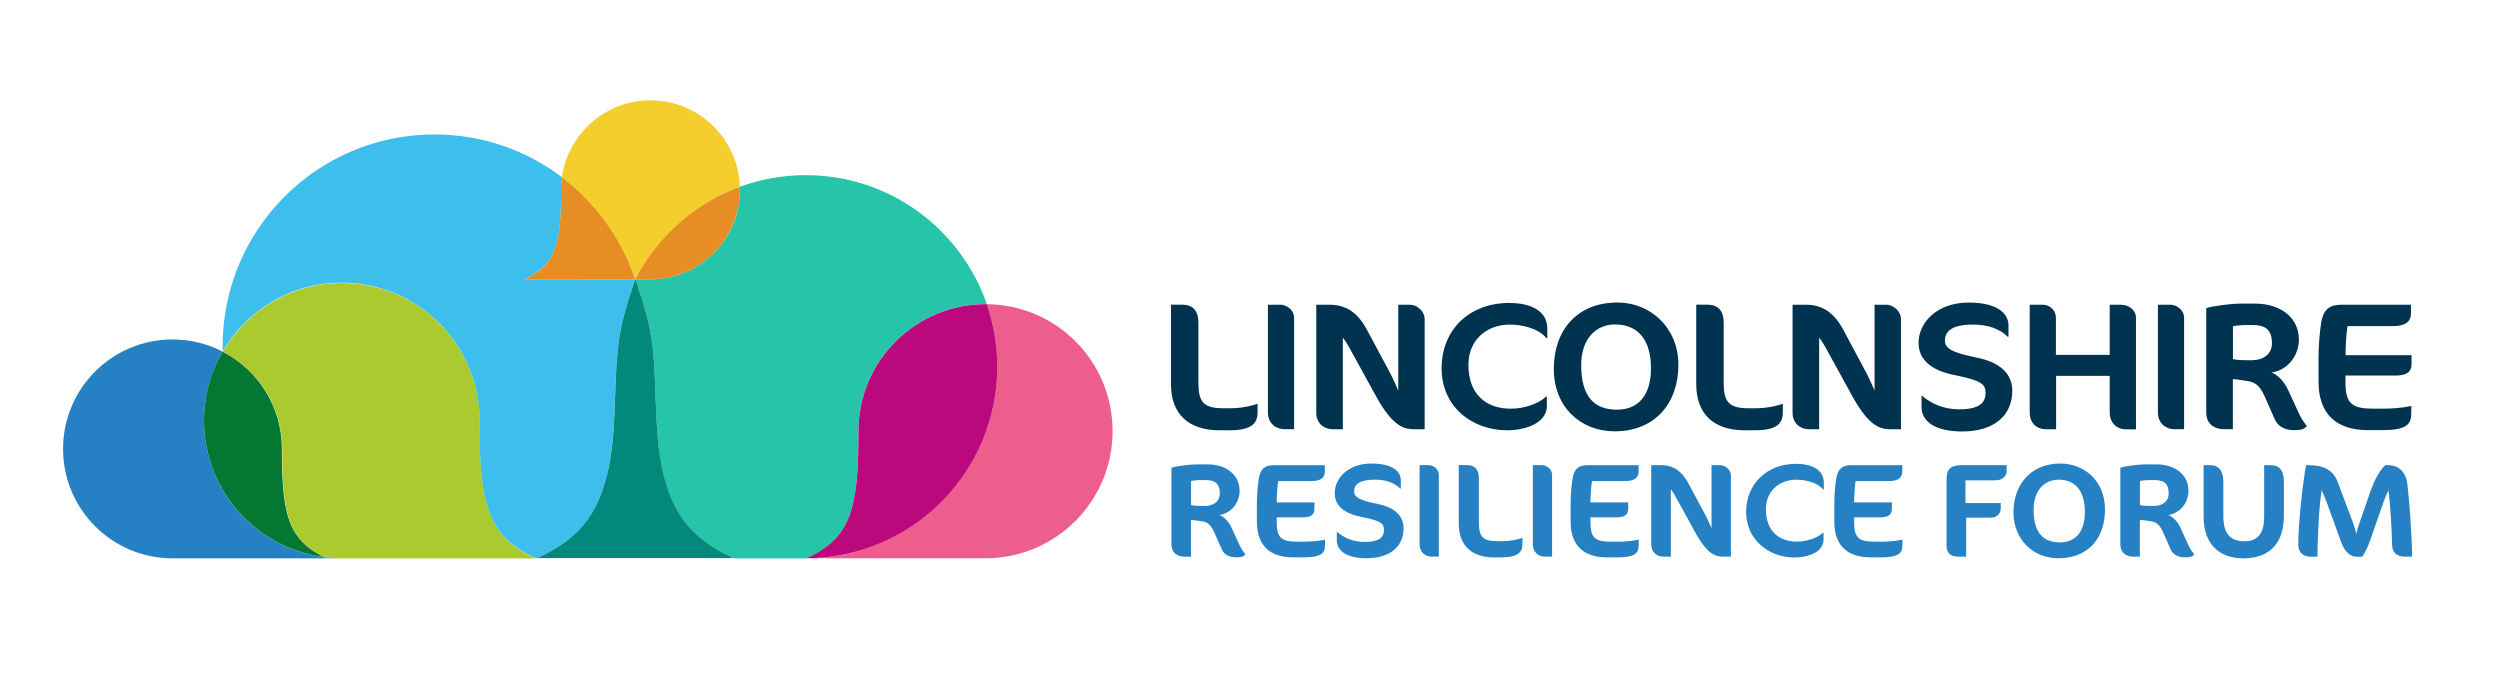
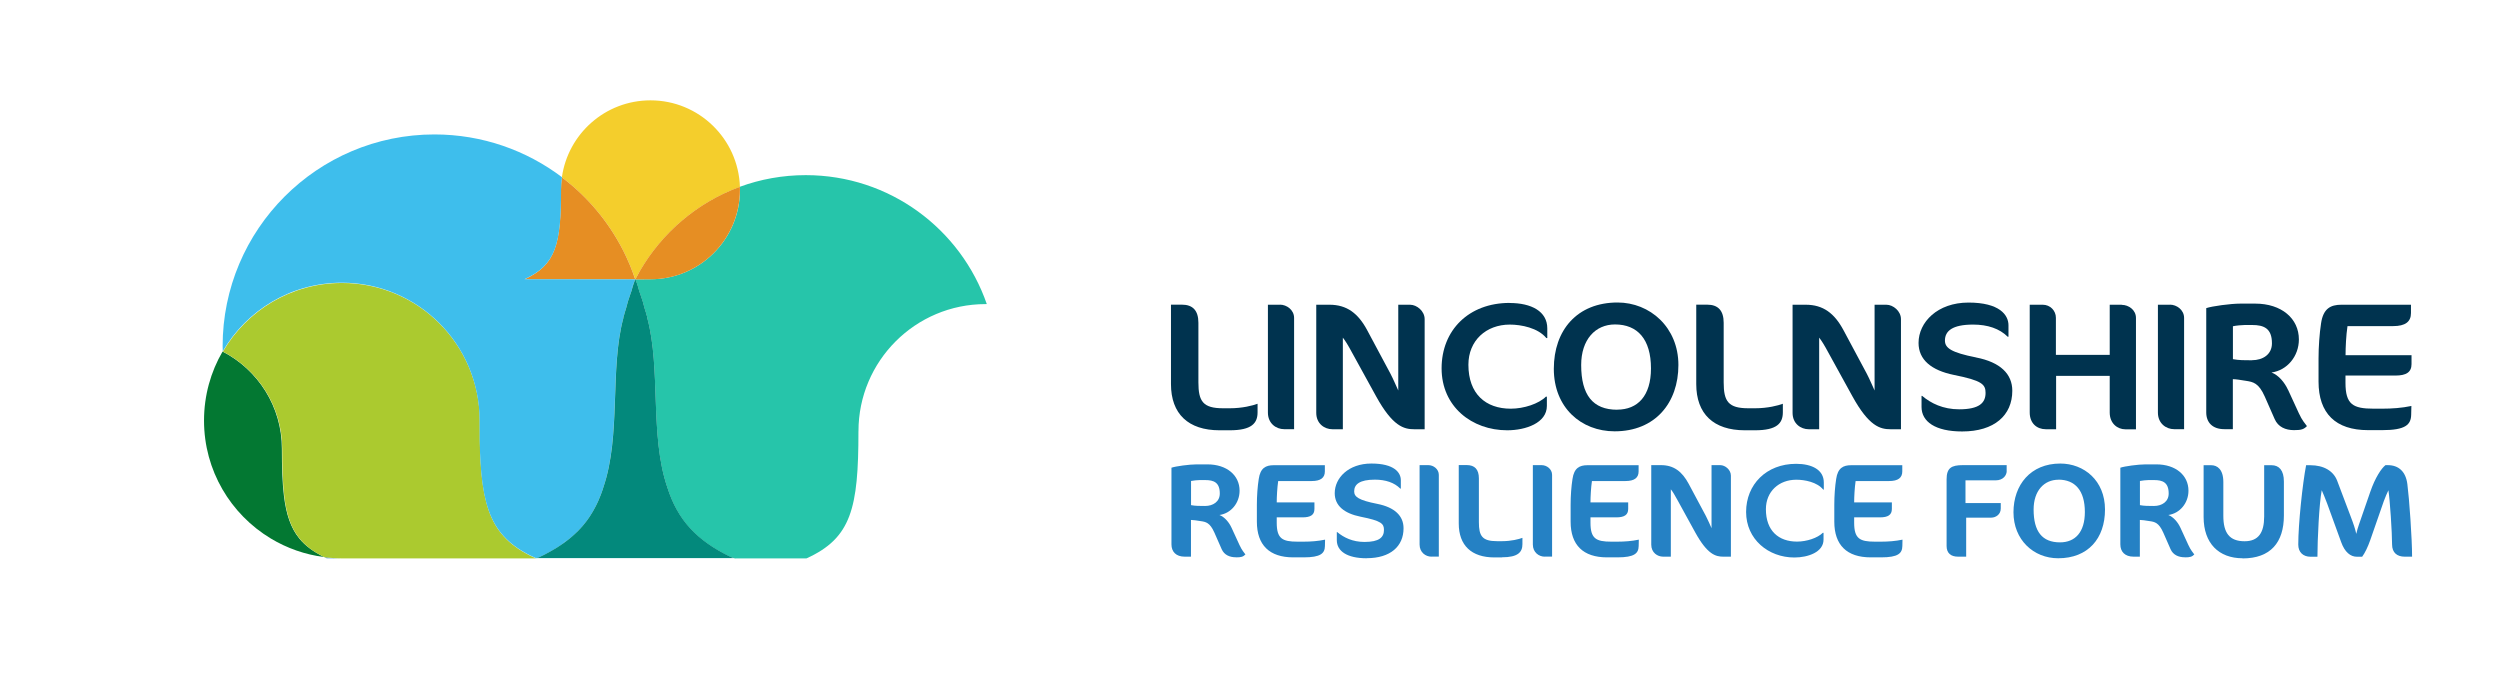
<svg xmlns="http://www.w3.org/2000/svg" id="Layer_1" viewBox="0 0 360 100">
  <defs>
    <style>.cls-1{fill:none;}.cls-2{fill:#f4ce2c;}.cls-3{fill:#00334f;}.cls-4{fill:#03897c;}.cls-5{fill:#037832;}.cls-6{fill:#ed5e8d;}.cls-7{fill:#e68e23;}.cls-8{fill:#bc087d;}.cls-9{fill:#abca2f;}.cls-10{fill:#3ebeec;}.cls-11{fill:#26c5aa;}.cls-12{fill:#2581c4;}</style>
  </defs>
  <g>
    <path class="cls-1" d="m69.04,62.38c0-.59-.01-1.19-.01-1.82,0,.63,0,1.23.01,1.82Z" />
    <path class="cls-1" d="m83.04,76.55s-.06.05-.09.08c.03-.03.06-.05.09-.08Z" />
    <path class="cls-1" d="m69.05,63.08c0-.12,0-.23,0-.35,0,.12,0,.23,0,.35Z" />
    <path class="cls-1" d="m72.51,77.21c-1.9-2.09-2.8-4.88-3.2-8.94.4,4.07,1.3,6.85,3.2,8.94Z" />
    <path class="cls-1" d="m92.1,39.1c3.21-5.58,8.32-9.95,14.44-12.19-6.13,2.24-11.23,6.61-14.44,12.19Z" />
    <path class="cls-1" d="m89.68,35.96c-2.11-4.1-5.11-7.66-8.77-10.42,3.65,2.76,6.66,6.32,8.77,10.42Z" />
    <path class="cls-1" d="m69.17,66.56c-.05-.88-.09-1.82-.11-2.81.02.99.06,1.93.11,2.81Z" />
    <path class="cls-1" d="m69.31,68.24c-.03-.26-.05-.53-.07-.81.02.27.05.54.07.81Z" />
    <path class="cls-1" d="m69.23,67.38c-.02-.26-.04-.53-.06-.81.02.27.04.54.06.81Z" />
    <polygon class="cls-1" points="77.15 80.39 77.15 80.39 77.15 80.39 77.15 80.39 77.15 80.39" />
    <path class="cls-1" d="m84.41,74.98c.06-.08.12-.15.18-.23-.06.08-.12.15-.18.23Z" />
    <path class="cls-1" d="m81.82,77.63s0,0,0,0c0,0,0,0,0,0Z" />
    <path class="cls-1" d="m85.57,73.15c.08-.15.16-.3.24-.46-.08.16-.16.31-.24.46Z" />
    <path class="cls-1" d="m85.21,73.79c.07-.12.15-.25.22-.38-.07.13-.15.25-.22.38Z" />
    <path class="cls-1" d="m84.82,74.4c.07-.1.14-.2.2-.3-.06.1-.13.2-.2.3Z" />
    <path class="cls-1" d="m82.4,77.14s.03-.03.05-.04c-.02.01-.03.03-.05.04Z" />
    <path class="cls-1" d="m83.47,76.1s.08-.08.12-.13c-.04.04-.08.08-.12.13Z" />
    <path class="cls-1" d="m83.96,75.55c.05-.06.1-.12.15-.18-.05.06-.1.12-.15.18Z" />
    <path class="cls-1" d="m72.91,77.62c-.13-.13-.26-.27-.39-.41.13.14.26.27.39.41Z" />
    <polygon class="cls-1" points="77.15 80.39 77.15 80.39 77.15 80.39 77.16 80.39 77.15 80.39" />
    <path class="cls-1" d="m75.88,79.76c-.39-.21-.76-.43-1.1-.65.35.23.72.44,1.1.65Z" />
    <path class="cls-1" d="m74.25,78.75c-.16-.11-.31-.23-.46-.35.15.12.31.24.46.35Z" />
    <path class="cls-1" d="m76.48,80.07c-.2-.1-.4-.2-.6-.31.19.1.39.21.6.31Z" />
    <path class="cls-1" d="m73.78,78.39c-.31-.25-.6-.5-.87-.77.27.27.56.52.87.77Z" />
    <path class="cls-1" d="m77.12,80.38c-.22-.1-.43-.2-.64-.3.21.1.42.2.64.3Z" />
    <path class="cls-1" d="m74.77,79.11c-.17-.11-.34-.23-.51-.35.16.12.33.23.51.35Z" />
    <path class="cls-12" d="m47.05,80.39h2.15c-.85,0-1.68-.06-2.5-.16.11.05.23.11.34.16Z" />
-     <path class="cls-12" d="m46.71,80.23c-2.8-.35-5.41-1.29-7.72-2.68-5.76-3.47-9.61-9.77-9.61-16.98,0-3.62.98-7.02,2.67-9.94-2.16-1.12-4.61-1.75-7.21-1.75-8.7,0-15.76,7.06-15.76,15.76s7.06,15.76,15.76,15.76h22.21c-.12-.05-.23-.11-.34-.16Z" />
    <path class="cls-5" d="m32.06,50.61s0,0,0,.01c0,0,0,0,0,0h0Z" />
    <path class="cls-5" d="m43.1,77.54c-1.24-1.52-1.89-3.47-2.22-6.19-.22-1.85-.29-4.06-.29-6.73,0-6.1-3.47-11.38-8.54-14,0,0,0,0,0,0-1.7,2.92-2.67,6.32-2.67,9.94,0,7.21,3.85,13.51,9.61,16.98,2.31,1.39,4.93,2.33,7.72,2.68-1.56-.75-2.73-1.61-3.61-2.68Z" />
    <path class="cls-2" d="m91.48,40.24h-.01s0,.02,0,.02h0s0-.01,0-.02c0,0,0,0,0,0Z" />
    <path class="cls-2" d="m91.48,40.24s0,0,0,0c0,0,0-.01,0-.02h-.02s0,.01,0,.02h0Z" />
    <polygon class="cls-2" points="91.48 40.24 91.48 40.24 91.48 40.24 91.48 40.24" />
    <polygon class="cls-2" points="91.48 40.24 91.48 40.24 91.48 40.24 91.48 40.24" />
    <polygon class="cls-2" points="91.48 40.24 91.48 40.24 91.48 40.24 91.48 40.24 91.48 40.24" />
    <path class="cls-2" d="m89.68,35.96c.7,1.36,1.3,2.79,1.8,4.26h.02c.19-.38.4-.75.61-1.12,3.21-5.59,8.32-9.95,14.44-12.19-.23-6.92-5.91-12.46-12.88-12.46-6.51,0-11.88,4.82-12.76,11.09,3.65,2.76,6.66,6.32,8.77,10.42Z" />
    <polygon class="cls-2" points="91.49 40.22 91.49 40.22 91.47 40.22 91.48 40.22 91.49 40.22" />
    <path class="cls-7" d="m75.51,40.22h15.96s0,0,0,0c-.49-1.47-1.09-2.89-1.79-4.26-2.11-4.1-5.12-7.67-8.77-10.42-.08.59-.13,1.19-.13,1.8,0,7.8-.72,10.82-5.28,12.89Z" />
    <polygon class="cls-7" points="75.51 40.22 91.47 40.24 91.47 40.22 75.51 40.22" />
    <polygon class="cls-7" points="91.47 40.22 91.47 40.22 91.47 40.22 91.47 40.22 91.47 40.22" />
    <path class="cls-7" d="m91.47,40.22h0v.02h.01s0-.01,0-.02Z" />
    <path class="cls-7" d="m91.48,40.24h0s0-.01,0-.02h0s0,.01,0,.02h0Z" />
    <path class="cls-7" d="m91.47,40.22s0,.01,0,.02h0s0-.01,0-.02Z" />
    <path class="cls-7" d="m89.68,35.96c.7,1.36,1.3,2.78,1.79,4.26h0c-.49-1.47-1.09-2.89-1.8-4.26Z" />
    <polygon class="cls-7" points="91.48 40.22 91.47 40.22 91.47 40.22 91.47 40.22 91.48 40.22" />
    <path class="cls-11" d="m123.62,62.09c0-10.1,8.19-18.3,18.3-18.3.06,0,.12,0,.18,0-3.74-10.81-13.99-18.57-26.07-18.57-3.33,0-6.52.59-9.48,1.67,0,.14.01.29.01.43,0,7.12-5.77,12.89-12.89,12.89l-2.17.02v.02h0v.02c.04.06.06.12.08.18,0,.02.02.05.02.07,0,.02.02.05.03.07,0,.03.02.05.03.08,0,.03.02.05.03.08,0,.03.02.06.03.08,0,.03.02.06.03.09,0,.03.02.06.03.09.01.03.02.06.03.09.01.03.02.06.03.1.01.03.02.07.03.1.01.03.02.07.03.1.01.03.02.07.03.1.01.04.02.07.03.11.01.04.02.07.03.11.01.04.02.07.03.11.01.04.02.07.03.11l.04.11s.02.08.04.11c.01.04.02.08.04.11.01.04.02.08.04.12.01.04.02.08.04.12.01.04.02.08.04.12.01.04.02.08.04.12.01.04.02.08.04.12.01.04.02.08.04.12.01.04.02.08.04.12.01.04.02.08.04.12.01.04.02.08.04.12.01.04.02.08.04.12.01.04.02.08.03.12.01.04.02.08.03.11.01.04.02.08.03.11.01.04.02.07.03.11.01.04.02.07.03.11.01.04.02.07.03.11.01.04.02.07.03.11.01.04.02.07.03.11.01.03.02.07.03.1.01.03.02.07.03.1,0,.03.02.07.03.1,0,.03.02.06.03.1,0,.03.02.06.03.09,0,.03.02.06.03.09,0,.03.02.06.03.09,0,.03.02.06.02.08,0,.03.02.05.02.08,0,.03.01.05.02.08,0,.02.01.05.02.07,0,.02.01.05.02.07,0,.02.01.04.02.06,0,.02.01.04.02.06,0,.02.01.04.02.05,0,.02,0,.03.01.05,0,.01,0,.03.01.04,0,.01,0,.03.01.04,0,.01,0,.02,0,.03,0,0,0,.02,0,.03,0,0,0,.02,0,.02,0,0,0,.01,0,.02,1.99,7.41.31,16.87,2.89,24.4,1.48,4.68,4.21,7.64,9.08,9.98.43.18.64.21.7.22h10.15s.07,0,.1,0c6.47-2.93,7.49-7.22,7.49-18.29Z" />
    <path class="cls-11" d="m105.63,80.39h.14c-.05,0-.11,0-.14,0,0,0,0,0,0,0Z" />
    <path class="cls-11" d="m91.48,40.24s0,.01,0,.02h0v-.02h-.02s0,0,0,0Z" />
    <polygon class="cls-11" points="77.15 80.39 77.15 80.39 77.15 80.39 77.15 80.39" />
    <path class="cls-7" d="m92.1,39.1c-.21.37-.41.74-.61,1.12h0s2.17,0,2.17,0c7.12,0,12.89-5.77,12.89-12.89,0-.14,0-.29-.01-.43-6.12,2.24-11.23,6.61-14.44,12.19Z" />
    <polygon class="cls-7" points="91.5 40.22 91.5 40.22 91.5 40.22 91.49 40.22 91.5 40.22" />
    <path class="cls-7" d="m91.48,40.24h0s0,0,0,0c0,0,0-.01,0-.02h0s0,.01,0,.02Z" />
    <path class="cls-7" d="m92.1,39.1c-.21.37-.42.74-.61,1.12h0c.19-.38.4-.75.61-1.12Z" />
    <polygon class="cls-7" points="91.49 40.22 91.5 40.22 91.49 40.22 91.49 40.22 91.49 40.22" />
    <polygon class="cls-7" points="91.5 40.24 93.67 40.22 91.5 40.22 91.5 40.24" />
    <path class="cls-7" d="m91.49,40.22s0,.01,0,.02h.02v-.02h0Z" />
    <path class="cls-10" d="m85.81,72.69c.03-.06.06-.13.09-.19-.03.06-.06.13-.09.19Z" />
    <path class="cls-10" d="m82.45,77.1c.17-.15.34-.31.5-.47-.16.16-.33.31-.5.47Z" />
    <path class="cls-10" d="m83.59,75.98c.13-.14.25-.28.36-.42-.12.14-.24.29-.36.42Z" />
    <path class="cls-10" d="m81.82,77.63c.2-.16.39-.32.58-.49-.19.17-.38.33-.58.49Z" />
-     <path class="cls-10" d="m84.11,75.38c.1-.13.2-.26.3-.39-.1.13-.2.27-.3.39Z" />
    <path class="cls-10" d="m85.03,74.1c.06-.1.12-.21.19-.31-.06.1-.12.21-.19.31Z" />
    <path class="cls-10" d="m84.58,74.75c.08-.12.16-.24.24-.36-.08.12-.16.24-.24.36Z" />
    <path class="cls-10" d="m85.44,73.41c.05-.08.09-.17.14-.26-.05.08-.09.17-.14.26Z" />
    <path class="cls-10" d="m83.47,76.1c-.14.15-.28.3-.43.45.15-.15.29-.3.43-.45Z" />
    <path class="cls-10" d="m77.3,80.33h-.06c1.79-.8,3.3-1.69,4.57-2.7-1.3,1.03-2.84,1.93-4.67,2.75,0,0,0,0,0,0h.04s.08-.01.13-.02l-.02-.03Z" />
    <path class="cls-10" d="m91.44,40.32c-.23.45-.44.9-.65,1.36.2-.46.42-.91.65-1.36,0,0,0,0,0,0Z" />
-     <path class="cls-6" d="m142.09,43.8c.98,2.82,1.51,5.85,1.51,9.01,0,15.2-12.3,27.52-27.48,27.58,0,0,0,0,0,0h25.79c10.1,0,18.3-8.19,18.3-18.3s-8.1-18.19-18.12-18.29Z" />
-     <path class="cls-8" d="m143.61,52.81c0-3.16-.54-6.18-1.51-9.01-.06,0-.12,0-.18,0-10.1,0-18.3,8.19-18.3,18.3,0,11.07-1.02,15.36-7.49,18.29,15.18-.05,27.48-12.38,27.48-27.58Z" />
    <path class="cls-9" d="m77.15,80.39h-.04.02s0-.01,0-.01c-.22-.1-.43-.2-.64-.3,0,0,0,0-.01,0-.2-.1-.4-.2-.6-.31,0,0,0,0,0,0-.39-.21-.76-.43-1.1-.65,0,0,0,0,0,0-.17-.11-.34-.23-.51-.35,0,0,0,0-.01-.01-.16-.11-.31-.23-.46-.35,0,0,0,0,0,0-.31-.25-.6-.5-.87-.77,0,0,0,0,0,0-.13-.13-.26-.27-.39-.41,0,0,0,0,0,0-1.9-2.09-2.8-4.88-3.2-8.94,0,0,0-.02,0-.03-.03-.26-.05-.53-.07-.81,0-.02,0-.04,0-.06-.02-.26-.04-.53-.06-.81,0,0,0,0,0-.01-.05-.88-.09-1.82-.11-2.81,0-.22,0-.45-.01-.67,0-.12,0-.23,0-.35,0-.11,0-.23,0-.34,0-.59-.01-1.19-.01-1.82,0-10.95-8.88-19.83-19.83-19.83-7.32,0-13.71,3.97-17.15,9.88h0c5.07,2.63,8.54,7.92,8.54,14.02,0,2.66.07,4.87.29,6.73.32,2.72.98,4.67,2.22,6.19.88,1.08,2.05,1.93,3.61,2.68.82.1,1.65.16,2.5.16h27.95s0,0,0,0c0,0,0,0,0,0Z" />
    <path class="cls-9" d="m69.24,67.44s0-.04,0-.06c0,.02,0,.04,0,.06Z" />
    <path class="cls-9" d="m77.13,80.38h-.02s.04,0,.04,0c0,0-.02,0-.02-.01,0,0,0,0,0,0Z" />
    <path class="cls-9" d="m76.49,80.08s0,0-.01,0c0,0,0,0,.01,0Z" />
    <path class="cls-9" d="m69.06,63.75c0-.22,0-.45-.01-.67,0,.22,0,.45.01.67Z" />
    <path class="cls-9" d="m73.78,78.4s0,0,0,0c0,0,0,0,0,0Z" />
    <path class="cls-9" d="m74.26,78.76s0,0-.01-.01c0,0,0,0,.01.01Z" />
    <path class="cls-9" d="m69.31,68.27s0-.02,0-.03c0,0,0,.02,0,.03Z" />
    <path class="cls-9" d="m75.88,79.76s0,0,0,0c0,0,0,0,0,0Z" />
    <path class="cls-9" d="m74.77,79.11s0,0,0,0c0,0,0,0,0,0Z" />
    <path class="cls-9" d="m72.52,77.22s0,0,0,0c0,0,0,0,0,0Z" />
    <path class="cls-9" d="m69.04,62.73c0-.11,0-.23,0-.34,0,.11,0,.23,0,.34Z" />
    <path class="cls-9" d="m72.91,77.63s0,0,0,0c0,0,0,0,0,0Z" />
    <path class="cls-9" d="m69.18,66.57s0,0,0-.01c0,0,0,0,0,.01Z" />
    <polygon class="cls-9" points="77.15 80.39 77.15 80.39 77.15 80.39 77.15 80.39" />
    <g>
      <path class="cls-10" d="m77.15,80.38s0,0,0,0c1.36-.62,2.56-1.27,3.62-1.99-1.04.7-2.21,1.35-3.53,1.95h.06s.02.02.02.02c.13-.03.26-.09.27-.09.02-.01.05-.02.07-.03.09-.04.18-.09.27-.13.09-.04.18-.09.27-.13.09-.04.18-.09.26-.13.09-.04.17-.09.26-.14.09-.05.17-.09.26-.14.08-.05.17-.09.25-.14.08-.05.16-.09.25-.14.08-.05.16-.09.24-.14.08-.05.16-.09.24-.14.08-.05.16-.1.23-.14.08-.05.15-.1.23-.15.08-.05.15-.1.23-.15.07-.05.15-.1.22-.15.07-.05.15-.1.22-.15.07-.05.14-.1.21-.15.07-.05.14-.1.21-.16.07-.05.14-.1.21-.16.07-.05.13-.11.2-.16.07-.05.13-.11.2-.16.06-.05.13-.11.19-.16.06-.05.13-.11.19-.17.06-.06.12-.11.19-.17.06-.06.12-.11.18-.17.06-.06.12-.11.18-.17.06-.06.12-.12.18-.17.06-.06.11-.12.17-.18.06-.06.11-.12.17-.18.06-.06.11-.12.16-.18.05-.06.11-.12.16-.18.05-.06.11-.12.16-.19.05-.06.1-.13.15-.19.05-.06.1-.13.15-.19.05-.06.1-.13.15-.19.05-.07.1-.13.14-.2.05-.07.09-.13.14-.2.05-.07.09-.13.14-.2.05-.07.09-.14.13-.21.04-.07.09-.14.13-.21.04-.07.09-.14.13-.21.04-.07.08-.14.12-.21.04-.07.08-.14.12-.22.04-.07.08-.15.12-.22.04-.07.08-.15.12-.22.04-.08.08-.15.11-.23.04-.08.07-.15.11-.23.04-.08.07-.16.11-.23.04-.08.07-.16.1-.24.03-.08.07-.16.1-.24.03-.08.07-.16.1-.24.03-.08.06-.16.1-.25.03-.08.06-.17.09-.25.03-.08.06-.17.09-.25.03-.09.06-.17.09-.26.03-.09.05-.17.08-.26,2.57-7.52.9-16.99,2.89-24.4,0,0,0-.02,0-.02,0,0,0-.02,0-.02,0-.01,0-.02,0-.03,0-.01,0-.02.01-.04,0-.01,0-.03.01-.04,0-.02,0-.03.01-.05,0-.02,0-.03.01-.05,0-.02.01-.04.02-.06,0-.02.01-.04.02-.06,0-.02.01-.04.02-.06,0-.02.01-.05.02-.07,0-.02.01-.05.02-.07,0-.03.01-.05.02-.08,0-.03.02-.05.02-.08,0-.03.02-.06.02-.08l.03-.09s.02-.06.03-.09c0-.03.02-.06.03-.09,0-.03.02-.06.03-.1,0-.03.02-.07.03-.1,0-.03.02-.07.03-.1.01-.03.02-.07.03-.1.01-.04.02-.07.03-.11.01-.04.02-.07.03-.11.01-.04.02-.07.03-.11.01-.04.02-.07.03-.11.01-.04.02-.07.03-.11.01-.04.02-.08.03-.11.01-.04.02-.08.03-.11.01-.04.02-.08.03-.12.01-.04.02-.08.04-.12.01-.04.02-.08.04-.12.01-.04.02-.08.04-.12.01-.04.02-.08.04-.12.01-.04.02-.08.04-.12s.02-.08.04-.12c.01-.04.02-.08.04-.12.01-.04.02-.08.04-.12.01-.04.02-.08.04-.12l.04-.12s.02-.08.04-.11c.01-.04.02-.08.04-.11.01-.04.02-.07.04-.11.01-.04.02-.07.03-.11.01-.04.02-.07.03-.11.01-.04.02-.07.03-.11.01-.03.02-.07.03-.1l.03-.1s.02-.07.03-.1c.01-.03.02-.07.03-.1.01-.03.02-.06.03-.1.01-.03.02-.06.03-.09,0-.03.02-.06.03-.09,0-.03.02-.06.03-.09,0-.03.02-.06.03-.08,0-.03.02-.05.03-.08,0-.03.02-.05.03-.08,0-.02.02-.05.03-.07,0-.02.02-.04.02-.07,0-.02.02-.04.02-.06,0-.02.02-.04.03-.06-.23.45-.44.9-.65,1.36.2-.46.42-.91.65-1.36,0,0,0-.02.01-.03,0-.01.01-.02.02-.03h0v-.02l-15.96-.02c4.56-2.06,5.28-5.09,5.28-12.89,0-.61.05-1.21.13-1.8-5.11-3.86-11.47-6.16-18.37-6.16-16.84,0-30.5,13.66-30.5,30.5,0,.24.01.49.02.73,3.43-5.9,9.82-9.88,17.15-9.88,10.95,0,19.83,8.88,19.83,19.83,0,.63,0,1.23.01,1.82,0,.11,0,.23,0,.34,0,.12,0,.23,0,.35,0,.22,0,.45.01.67.02.99.06,1.93.11,2.81,0,0,0,0,0,.01.02.27.04.54.06.81,0,.02,0,.04,0,.06.02.27.05.54.07.81,0,0,0,.02,0,.03.4,4.07,1.3,6.85,3.2,8.94,0,0,0,0,0,0,.13.14.26.27.39.41,0,0,0,0,0,0,.27.27.56.52.87.77,0,0,0,0,0,0,.15.12.31.24.46.35,0,0,0,0,.01.01.16.12.33.23.51.35,0,0,0,0,0,0,.35.23.72.44,1.1.65,0,0,0,0,0,0,.19.1.39.21.6.31,0,0,0,0,.01,0,.21.1.42.2.64.3,0,0,.02,0,.02.01,0,0,0,0,0,0,0,0,0,0,0,0h0s.02,0,.03,0h-.04Zm3.65-2.01c.35-.24.69-.49,1.02-.75-.32.26-.66.5-1.02.75Z" />
      <polygon class="cls-10" points="105.53 80.38 77.33 80.38 77.34 80.39 77.16 80.39 77.15 80.39 77.34 80.39 77.65 80.39 105.54 80.39 105.53 80.38" />
    </g>
    <path class="cls-4" d="m105.89,80.39s0,0,0,0h-.12c.05,0,.1,0,.13,0Z" />
    <path class="cls-4" d="m91.47,40.26s-.01.02-.02.03c0,0,0,.02-.01.03.01-.02.02-.04.03-.06h0Z" />
    <path class="cls-4" d="m77.16,80.39h.18,0s-.14,0-.14,0c-.01,0-.02,0-.03,0Z" />
    <path class="cls-4" d="m91.48,40.24s0,0,0,0c0,0,0,.01,0,.02h0s0,0,0-.01Z" />
    <polygon class="cls-4" points="91.48 40.24 91.48 40.24 91.48 40.24 91.48 40.24 91.48 40.24 91.48 40.24 91.48 40.24" />
    <polygon class="cls-4" points="91.48 40.24 91.48 40.24 91.48 40.24 91.48 40.24 91.48 40.24" />
    <polygon class="cls-4" points="91.48 40.24 91.48 40.24 91.48 40.24 91.48 40.24 91.48 40.24" />
    <polygon class="cls-4" points="91.48 40.24 91.48 40.24 91.48 40.24 91.48 40.24 91.48 40.24" />
    <polygon class="cls-4" points="91.48 40.24 91.48 40.24 91.48 40.24 91.48 40.24 91.48 40.24" />
    <path class="cls-4" d="m91.48,40.24s0,.01,0,.02h0s0-.01,0-.02c0,0,0,0,0,0Z" />
    <polygon class="cls-4" points="91.48 40.24 91.48 40.24 91.48 40.24 91.48 40.24 91.48 40.24 91.48 40.24 91.48 40.24 91.48 40.24 91.48 40.24 91.48 40.24" />
    <path class="cls-4" d="m77.19,80.38h.14v-.02c-.06.01-.1.02-.14.02Z" />
    <path class="cls-4" d="m91.47,40.26h0s-.02.04-.03.06c0,0,0,0,0,0,.01-.02.02-.04.03-.06Z" />
    <path class="cls-4" d="m91.47,40.26h.01s0,0,0-.01c0,0,0,0,0,0,0,0,0,0,0,.01Z" />
    <path class="cls-4" d="m91.48,40.24s0,0,0,.01h0s0,0,0-.01h0Z" />
    <polygon class="cls-4" points="91.48 40.24 91.48 40.24 91.48 40.24 91.48 40.24 91.48 40.24 91.48 40.24 91.48 40.24 91.48 40.24" />
    <polygon class="cls-4" points="91.48 40.24 91.48 40.24 91.48 40.24 91.48 40.24 91.48 40.24" />
    <path class="cls-4" d="m105.88,80.39c-.06,0-.28-.03-.7-.22-4.87-2.35-7.59-5.3-9.08-9.98-2.57-7.52-.9-16.99-2.89-24.4,0,0,0-.01,0-.02,0,0,0-.02,0-.02,0,0,0-.02,0-.03,0-.01,0-.02,0-.03,0-.01,0-.03-.01-.04,0-.01,0-.03-.01-.04,0-.02,0-.03-.01-.05,0-.02-.01-.04-.02-.05,0-.02-.01-.04-.02-.06,0-.02-.01-.04-.02-.06,0-.02-.01-.05-.02-.07,0-.02-.01-.05-.02-.07,0-.03-.01-.05-.02-.08,0-.03-.02-.05-.02-.08,0-.03-.02-.06-.02-.08,0-.03-.02-.06-.03-.09,0-.03-.02-.06-.03-.09,0-.03-.02-.06-.03-.09,0-.03-.02-.06-.03-.1,0-.03-.02-.07-.03-.1,0-.03-.02-.07-.03-.1-.01-.03-.02-.07-.03-.1-.01-.04-.02-.07-.03-.11-.01-.04-.02-.07-.03-.11-.01-.04-.02-.07-.03-.11-.01-.04-.02-.07-.03-.11-.01-.04-.02-.07-.03-.11-.01-.04-.02-.08-.03-.11-.01-.04-.02-.08-.03-.11-.01-.04-.02-.08-.03-.12-.01-.04-.02-.08-.04-.12-.01-.04-.02-.08-.04-.12-.01-.04-.02-.08-.04-.12-.01-.04-.02-.08-.04-.12-.01-.04-.02-.08-.04-.12-.01-.04-.02-.08-.04-.12-.01-.04-.02-.08-.04-.12-.01-.04-.02-.08-.04-.12-.01-.04-.02-.08-.04-.12-.01-.04-.02-.08-.04-.12-.01-.04-.02-.08-.04-.11-.01-.04-.02-.08-.04-.11l-.04-.11s-.02-.07-.03-.11c-.01-.04-.02-.07-.03-.11-.01-.04-.02-.07-.03-.11-.01-.04-.02-.07-.03-.11-.01-.03-.02-.07-.03-.1-.01-.03-.02-.07-.03-.1-.01-.03-.02-.07-.03-.1-.01-.03-.02-.06-.03-.1-.01-.03-.02-.06-.03-.09,0-.03-.02-.06-.03-.09,0-.03-.02-.06-.03-.09,0-.03-.02-.06-.03-.08,0-.03-.02-.05-.03-.08,0-.03-.02-.05-.03-.08,0-.02-.02-.05-.03-.07,0-.02-.02-.05-.02-.07-.02-.06-.04-.12-.07-.18v-.02h-.03s-.02.04-.03.06c0,.02-.02.04-.03.06,0,.02-.02.04-.02.06,0,.02-.02.04-.02.07,0,.02-.02.05-.03.07,0,.03-.02.05-.03.08,0,.03-.02.05-.03.08,0,.03-.02.06-.03.08,0,.03-.02.06-.03.09,0,.03-.02.06-.03.09-.01.03-.02.06-.03.09-.01.03-.02.06-.03.1-.01.03-.02.07-.03.1-.01.03-.02.07-.03.1l-.03.1s-.02.07-.03.1c-.01.04-.02.07-.03.11-.01.04-.02.07-.03.11-.01.04-.02.07-.03.11-.01.04-.02.07-.04.11-.01.04-.02.08-.04.11-.01.04-.02.08-.04.11l-.04.12s-.02.08-.04.12c-.01.04-.02.08-.04.12-.01.04-.02.08-.04.12-.01.04-.02.08-.04.12s-.02.08-.04.12c-.01.04-.02.08-.04.12-.01.04-.02.08-.04.12-.01.04-.02.08-.04.12-.01.04-.02.08-.04.12-.01.04-.02.08-.03.12-.01.04-.02.08-.03.11-.01.04-.02.08-.03.11-.01.04-.02.07-.03.11-.01.04-.02.07-.03.11-.01.04-.02.07-.03.11-.01.04-.02.07-.03.11-.01.04-.02.07-.03.11-.01.03-.02.07-.03.1-.01.03-.02.07-.03.1,0,.03-.02.07-.03.1,0,.03-.02.06-.03.1,0,.03-.02.06-.03.09,0,.03-.02.06-.03.09l-.03.09s-.02.06-.02.08c0,.03-.02.05-.02.08,0,.03-.01.05-.02.08,0,.02-.01.05-.02.07,0,.02-.01.05-.02.07,0,.02-.01.04-.02.06,0,.02-.01.04-.02.06,0,.02-.01.04-.02.06,0,.02,0,.03-.01.05,0,.02,0,.03-.01.05,0,.01,0,.03-.01.04,0,.01,0,.02-.01.04,0,.01,0,.02,0,.03,0,0,0,.02,0,.02,0,0,0,.01,0,.02-1.99,7.41-.31,16.87-2.89,24.4-.03.09-.06.17-.08.26-.03.09-.06.17-.09.26-.03.08-.06.17-.09.25-.03.08-.06.17-.09.25-.03.08-.06.16-.1.25-.03.08-.06.16-.1.24-.03.08-.07.16-.1.24-.03.08-.07.16-.1.24-.03.08-.07.16-.11.23-.04.08-.07.15-.11.23-.04.08-.07.15-.11.23-.04.07-.08.15-.12.22-.04.07-.08.15-.12.22-.04.07-.08.15-.12.22-.04.07-.08.14-.12.21-.04.07-.08.14-.13.21-.04.07-.09.14-.13.21-.04.07-.09.14-.13.21-.05.07-.09.14-.14.2-.05.07-.09.13-.14.2-.05.07-.1.13-.14.2-.05.07-.1.13-.15.19-.05.06-.1.13-.15.19-.05.06-.1.13-.15.19-.05.06-.1.13-.16.19-.05.06-.11.12-.16.18-.05.06-.11.12-.16.18-.06.06-.11.12-.17.18-.06.06-.11.12-.17.18-.06.06-.12.12-.18.17-.06.06-.12.12-.18.17-.06.06-.12.11-.18.17-.06.06-.12.11-.19.17-.06.06-.13.11-.19.17-.06.06-.13.11-.19.16-.07.05-.13.11-.2.16-.07.05-.13.11-.2.16-.07.05-.14.11-.21.16-.07.05-.14.1-.21.16-.07.05-.14.1-.21.15-.07.05-.14.1-.22.15-.07.05-.15.1-.22.15-.07.05-.15.1-.23.15-.08.05-.15.1-.23.15-.08.05-.16.1-.23.14-.08.05-.16.1-.24.14-.08.05-.16.09-.24.14-.08.05-.16.09-.25.14-.08.05-.17.09-.25.14-.08.05-.17.09-.26.14-.09.05-.17.09-.26.14-.09.05-.18.09-.26.13-.09.04-.18.09-.27.13-.09.04-.18.09-.27.13-.02.01-.05.02-.07.03,0,0-.14.06-.27.09v.02h28.21s0,0,.01,0h.08s0,0,0,0c.03,0,.09,0,.14,0h.12Z" />
    <path class="cls-4" d="m91.48,40.24s0,0,0,.01h0s0-.01,0-.02c0,0,0,0,0,0Z" />
    <polygon class="cls-4" points="91.48 40.24 91.48 40.24 91.48 40.24 91.48 40.24" />
  </g>
  <g>
    <path class="cls-1" d="m232.57,46.73c-2.83,0-4.87,2.17-4.87,5.84,0,4.32,1.68,6.44,5.18,6.44,2.97,0,4.87-1.99,4.87-5.94,0-4.21-1.93-6.33-5.18-6.33Z" />
    <path class="cls-1" d="m324.3,46.81h-1.06c-.36,0-1.29.08-1.71.18v4.74c.84.16,1.71.16,2.74.16,1.57,0,2.88-.84,2.88-2.43,0-2.17-1.17-2.64-2.85-2.64Z" />
    <path class="cls-3" d="m176.12,58.79c-2.88,0-3.55-.99-3.55-3.72v-8.58c0-1.78-.81-2.62-2.38-2.62h-1.57v11.44c0,4.29,2.49,6.65,6.99,6.65h1.48c3.16,0,4-1.02,4-2.59v-1.23c-.7.26-2.18.65-4,.65h-.98Z" />
    <path class="cls-3" d="m184.31,43.88h-1.73v15.54c0,1.57,1.2,2.38,2.32,2.38h1.45v-16.02c0-1.15-1.06-1.91-2.04-1.91Z" />
    <path class="cls-3" d="m203.06,43.88h-1.71v12.35c-.28-.6-.73-1.67-1.12-2.41l-3.36-6.28c-1.29-2.41-2.91-3.66-5.43-3.66h-1.9v15.57c0,1.57,1.2,2.36,2.32,2.36h1.51v-13.19c.34.42.76,1.1,1.29,2.09l3.5,6.36c2.38,4.32,4,4.74,5.48,4.74h1.51v-15.86c0-1.15-1.12-2.07-2.1-2.07Z" />
    <path class="cls-3" d="m217.38,43.62c-5.85,0-9.79,3.9-9.79,9.42s4.36,8.92,9.45,8.92c2.66,0,5.71-1.05,5.71-3.51v-1.33h-.14c-1.03,1.02-3.16,1.73-5.06,1.73-3.61,0-6.1-2.12-6.1-6.33,0-3.48,2.55-5.78,5.96-5.78,1.65,0,4.06.47,5.26,1.94h.14v-1.39c0-2.46-2.29-3.66-5.43-3.66Z" />
    <path class="cls-3" d="m232.93,43.56c-5.82,0-9.18,3.98-9.18,9.55s3.92,9,8.76,9c5.85,0,9.18-4.11,9.18-9.55s-4.11-9-8.76-9Zm-.06,15.44c-3.5,0-5.18-2.12-5.18-6.44,0-3.66,2.04-5.84,4.87-5.84,3.24,0,5.18,2.12,5.18,6.33,0,3.95-1.9,5.94-4.87,5.94Z" />
    <path class="cls-3" d="m251.76,58.79c-2.88,0-3.55-.99-3.55-3.72v-8.58c0-1.78-.81-2.62-2.38-2.62h-1.57v11.44c0,4.29,2.49,6.65,6.99,6.65h1.48c3.16,0,4-1.02,4-2.59v-1.23c-.7.26-2.18.65-4,.65h-.98Z" />
    <path class="cls-3" d="m271.65,43.88h-1.71v12.35c-.28-.6-.73-1.67-1.12-2.41l-3.36-6.28c-1.29-2.41-2.91-3.66-5.43-3.66h-1.9v15.57c0,1.57,1.2,2.36,2.32,2.36h1.51v-13.19c.34.42.76,1.1,1.29,2.09l3.5,6.36c2.38,4.32,4,4.74,5.48,4.74h1.51v-15.86c0-1.15-1.12-2.07-2.1-2.07Z" />
    <path class="cls-3" d="m284.55,51.47c-3.58-.71-4.48-1.36-4.48-2.43,0-1.39,1.09-2.3,4.06-2.3,2.1,0,3.8.58,4.98,1.75h.11v-1.65c0-1.49-1.29-3.27-5.76-3.27s-7.19,2.83-7.19,5.81c0,2.43,1.85,3.95,5.09,4.61,4.06.81,4.56,1.36,4.56,2.59,0,1.44-.92,2.36-3.8,2.36-2.32,0-4.06-.86-5.34-1.94h-.08v1.6c0,2.12,1.99,3.53,5.85,3.53,4.64,0,7.22-2.33,7.22-5.86,0-2.41-1.71-4.11-5.2-4.79Z" />
    <path class="cls-3" d="m305.53,43.88h-1.73v7.22h-7.75v-5.34c0-1.02-.81-1.88-1.9-1.88h-1.87v15.52c0,1.57,1.04,2.41,2.32,2.41h1.48v-7.69h7.72v5.29c0,1.57,1.12,2.41,2.24,2.41h1.54v-16.04c0-1.15-1.06-1.88-2.04-1.88Z" />
    <path class="cls-3" d="m312.47,43.88h-1.73v15.54c0,1.57,1.2,2.38,2.32,2.38h1.45v-16.02c0-1.15-1.06-1.91-2.04-1.91Z" />
    <path class="cls-3" d="m329.48,56.15c-.48-1.05-1.34-2.12-2.38-2.51,2.24-.31,3.94-2.33,3.94-4.76,0-3.01-2.49-5.16-6.29-5.16h-2.13c-1.43,0-4.11.37-4.92.65v15.02c0,1.44.9,2.41,2.6,2.41h1.23v-7.2c.39,0,1.06.1,1.9.24,1.01.16,1.82.29,2.69,2.25l1.43,3.25c.5,1.15,1.57,1.6,2.8,1.6,1.06,0,1.4-.13,1.85-.58-.22-.31-.7-.81-1.17-1.86l-1.54-3.35Zm-5.2-4.27c-1.03,0-1.9,0-2.74-.16v-4.74c.42-.1,1.34-.18,1.71-.18h1.06c1.68,0,2.85.47,2.85,2.64,0,1.6-1.31,2.43-2.88,2.43Z" />
    <g>
      <path class="cls-12" d="m177.98,80.25c-.9,0-1.69-.33-2.06-1.17l-1.05-2.39c-.64-1.44-1.23-1.54-1.97-1.65-.62-.1-1.11-.17-1.4-.17v5.29h-.9c-1.25,0-1.91-.71-1.91-1.77v-11.04c.6-.21,2.57-.48,3.62-.48h1.56c2.8,0,4.63,1.58,4.63,3.79,0,1.79-1.25,3.27-2.9,3.5.76.29,1.4,1.08,1.75,1.85l1.13,2.46c.35.77.7,1.14.86,1.37-.33.33-.58.42-1.36.42Zm-5.22-11.12c-.27,0-.95.06-1.25.13v3.48c.62.12,1.25.12,2.02.12,1.15,0,2.12-.62,2.12-1.79,0-1.6-.86-1.94-2.1-1.94h-.78Z" />
      <path class="cls-12" d="m190.79,78.62c-.02,1.06-.6,1.64-3.06,1.64h-1.5c-3.43,0-5.24-1.77-5.24-5.14v-2.44c0-1.25.1-2.65.27-3.71.23-1.58,1.01-1.98,2.16-1.98h7.36v.89c0,.92-.6,1.39-1.89,1.39h-4.83c-.14.96-.21,2.25-.21,3.08h5.43v.94c0,.87-.58,1.21-1.71,1.21h-3.72v.77c0,2.29.8,2.73,2.98,2.73h.9c1.03,0,2.08-.08,3.08-.29l-.02.92Z" />
      <path class="cls-12" d="m196.8,80.39c-2.84,0-4.3-1.04-4.3-2.6v-1.17h.06c.95.79,2.22,1.42,3.93,1.42,2.12,0,2.8-.67,2.8-1.73,0-.9-.37-1.31-3.35-1.9-2.39-.48-3.74-1.6-3.74-3.39,0-2.19,1.97-4.27,5.28-4.27s4.24,1.31,4.24,2.4v1.21h-.08c-.86-.87-2.12-1.29-3.66-1.29-2.18,0-2.98.67-2.98,1.69,0,.79.66,1.27,3.29,1.79,2.57.5,3.82,1.75,3.82,3.52,0,2.6-1.89,4.31-5.31,4.31Z" />
      <path class="cls-12" d="m206.13,80.16c-.82,0-1.71-.6-1.71-1.75v-11.43h1.27c.72,0,1.5.56,1.5,1.4v11.77h-1.07Z" />
      <path class="cls-12" d="m216.29,80.27h-1.09c-3.31,0-5.14-1.73-5.14-4.89v-8.41h1.15c1.15,0,1.75.62,1.75,1.92v6.31c0,2,.49,2.73,2.61,2.73h.72c1.34,0,2.43-.29,2.94-.48v.9c0,1.15-.62,1.9-2.94,1.9Z" />
      <path class="cls-12" d="m222.44,80.16c-.82,0-1.71-.6-1.71-1.75v-11.43h1.27c.72,0,1.5.56,1.5,1.4v11.77h-1.07Z" />
      <path class="cls-12" d="m235.97,78.62c-.02,1.06-.6,1.64-3.06,1.64h-1.5c-3.43,0-5.24-1.77-5.24-5.14v-2.44c0-1.25.1-2.65.27-3.71.23-1.58,1.01-1.98,2.16-1.98h7.36v.89c0,.92-.6,1.39-1.89,1.39h-4.83c-.14.96-.21,2.25-.21,3.08h5.43v.94c0,.87-.58,1.21-1.71,1.21h-3.72v.77c0,2.29.8,2.73,2.98,2.73h.9c1.03,0,2.08-.08,3.08-.29l-.02.92Z" />
      <path class="cls-12" d="m248.15,80.16c-1.09,0-2.28-.31-4.03-3.48l-2.57-4.68c-.39-.73-.7-1.23-.95-1.54v9.7h-1.11c-.82,0-1.71-.58-1.71-1.73v-11.45h1.4c1.85,0,3.04.92,3.99,2.69l2.47,4.62c.29.54.62,1.33.82,1.77v-9.08h1.25c.72,0,1.54.67,1.54,1.52v11.66h-1.11Z" />
      <path class="cls-12" d="m262.54,70.5c-.88-1.08-2.65-1.42-3.87-1.42-2.51,0-4.38,1.69-4.38,4.25,0,3.1,1.83,4.66,4.48,4.66,1.4,0,2.96-.52,3.72-1.27h.1v.98c0,1.81-2.24,2.58-4.2,2.58-3.74,0-6.95-2.62-6.95-6.56s2.9-6.93,7.2-6.93c2.3,0,3.99.88,3.99,2.69v1.02h-.1Z" />
      <path class="cls-12" d="m273.94,78.62c-.02,1.06-.6,1.64-3.06,1.64h-1.5c-3.43,0-5.24-1.77-5.24-5.14v-2.44c0-1.25.1-2.65.27-3.71.23-1.58,1.01-1.98,2.16-1.98h7.36v.89c0,.92-.6,1.39-1.89,1.39h-4.83c-.14.96-.21,2.25-.21,3.08h5.43v.94c0,.87-.58,1.21-1.71,1.21h-3.72v.77c0,2.29.8,2.73,2.98,2.73h.9c1.03,0,2.08-.08,3.08-.29l-.02.92Z" />
      <path class="cls-12" d="m288.97,67.8c0,.62-.49,1.37-1.6,1.37h-4.34v3.27h5.08v.79c0,.85-.72,1.31-1.36,1.31h-3.62v5.62h-1.17c-1.03,0-1.65-.5-1.65-1.54v-9.6c0-1.64.7-2.04,2.34-2.04h6.31v.83Z" />
      <path class="cls-12" d="m296.38,80.39c-3.56,0-6.44-2.67-6.44-6.62s2.47-7.02,6.74-7.02c3.41,0,6.44,2.44,6.44,6.62s-2.45,7.02-6.74,7.02Zm.04-11.31c-2.08,0-3.58,1.6-3.58,4.29,0,3.17,1.23,4.73,3.8,4.73,2.18,0,3.58-1.46,3.58-4.37,0-3.1-1.42-4.66-3.8-4.66Z" />
      <path class="cls-12" d="m314.62,80.25c-.9,0-1.69-.33-2.06-1.17l-1.05-2.39c-.64-1.44-1.23-1.54-1.97-1.65-.62-.1-1.11-.17-1.4-.17v5.29h-.9c-1.25,0-1.91-.71-1.91-1.77v-11.04c.6-.21,2.57-.48,3.62-.48h1.56c2.8,0,4.63,1.58,4.63,3.79,0,1.79-1.25,3.27-2.9,3.5.76.29,1.4,1.08,1.75,1.85l1.13,2.46c.35.77.7,1.14.86,1.37-.33.33-.58.42-1.36.42Zm-5.22-11.12c-.27,0-.95.06-1.25.13v3.48c.62.12,1.25.12,2.02.12,1.15,0,2.12-.62,2.12-1.79,0-1.6-.86-1.94-2.1-1.94h-.78Z" />
      <path class="cls-12" d="m322.93,80.39c-3.41,0-5.61-2.14-5.61-5.94v-7.46h1.09c.88,0,1.75.6,1.75,2.42v4.87c0,2.46.88,3.66,3.06,3.66,1.99,0,2.82-1.23,2.82-3.56v-7.39h1.07c1.07,0,1.77.73,1.77,2.35v4.89c0,3.87-1.91,6.18-5.94,6.18Z" />
      <path class="cls-12" d="m346.27,80.16c-1.07,0-1.81-.56-1.81-1.75,0-1.67-.31-6.5-.53-7.81-.19.42-.45.96-.66,1.56l-1.97,5.66c-.33.94-.76,1.83-1.15,2.35h-.76c-.93,0-1.75-.67-2.26-2.1l-2.02-5.56c-.25-.67-.58-1.46-.78-1.92-.37,1.89-.62,7.18-.62,9.58h-.99c-1.05,0-1.77-.63-1.77-1.75,0-2.94.62-8.81,1.13-11.43h.6c1.95,0,3.33.83,3.87,2.23l1.95,5.16c.43,1.12.68,1.9.8,2.5.1-.5.25-.9.39-1.35l1.62-4.68c.72-2.1,1.62-3.42,2.2-3.87h.33c1.56,0,2.59.92,2.82,2.73.27,2.08.68,7.81.68,10.45h-1.07Z" />
    </g>
    <path class="cls-3" d="m342.33,54.08h2.61c1.54,0,2.32-.47,2.32-1.65v-1.28h-9.5c0-1.13.08-2.88.28-4.19h6.57c1.76,0,2.57-.63,2.57-1.88v-1.2h-10.01c-1.57,0-2.63.55-2.94,2.7-.22,1.44-.36,3.35-.36,5.05v3.32c0,4.58,2.46,6.99,7.13,6.99h2.04c3.36,0,4.14-.79,4.17-2.22l.03-1.26c-1.37.29-2.8.39-4.2.39h-1.23c-2.97,0-4.06-.6-4.06-3.72v-1.05h4.57Z" />
  </g>
</svg>